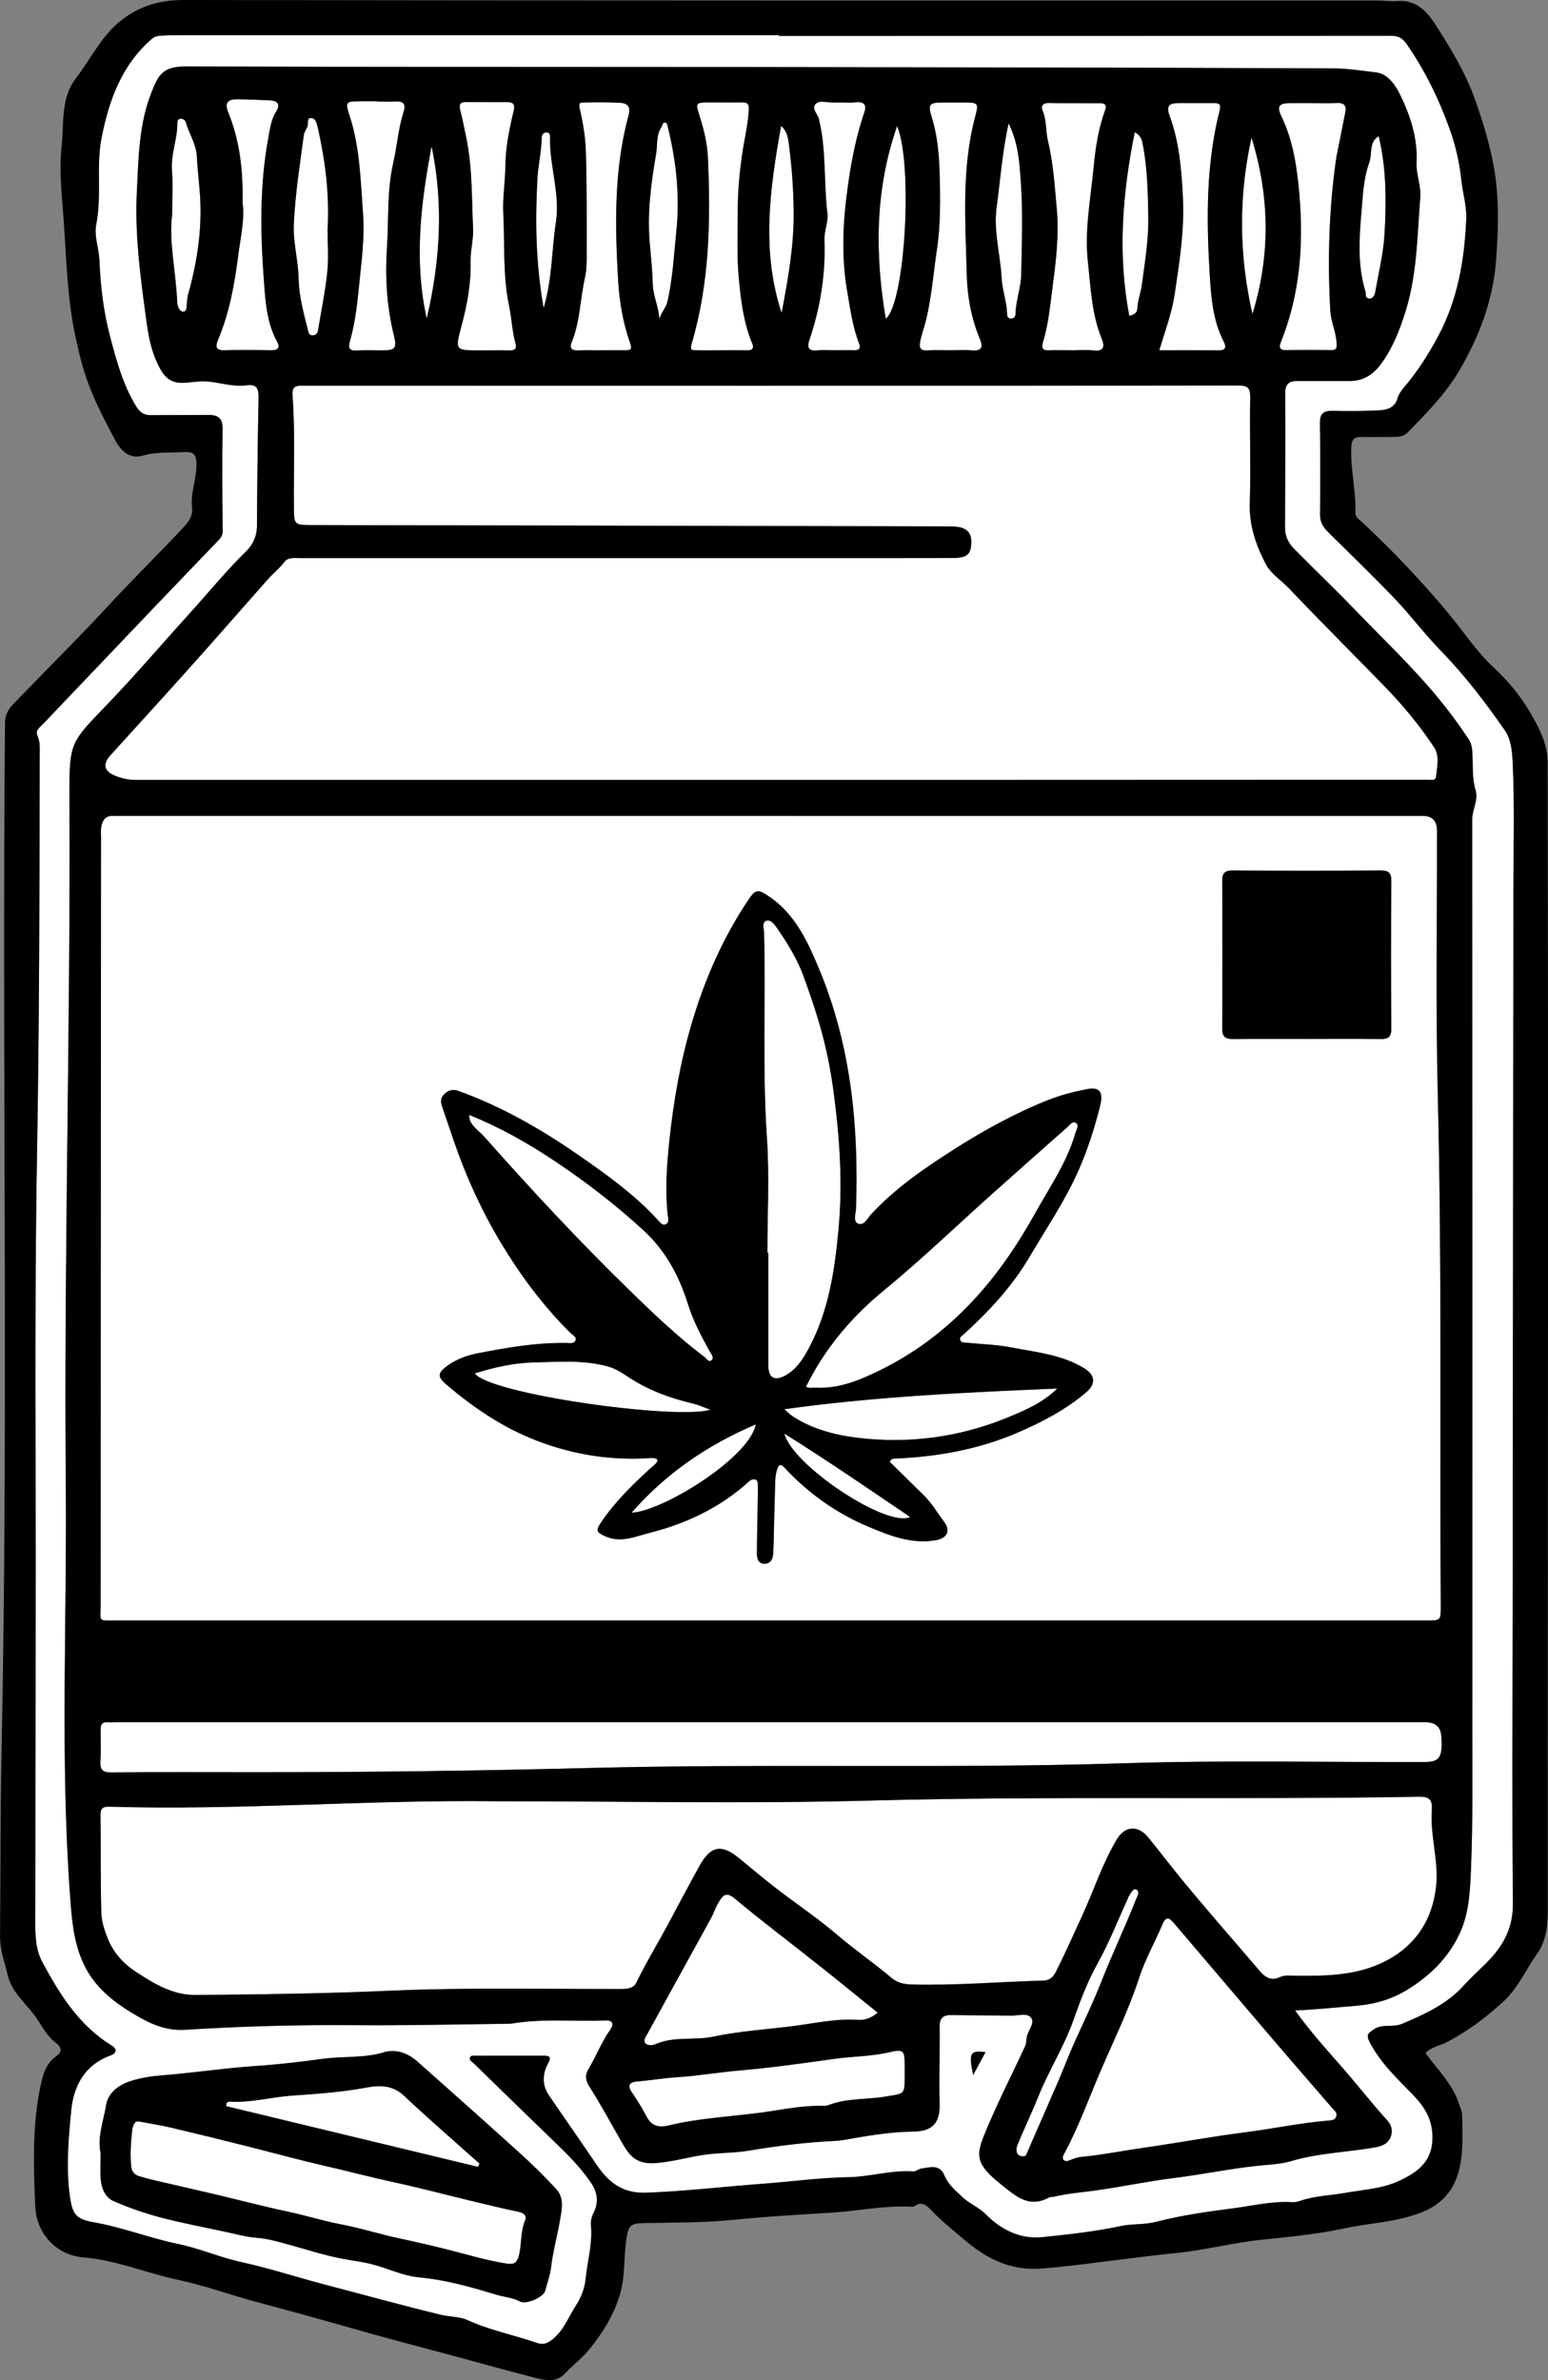
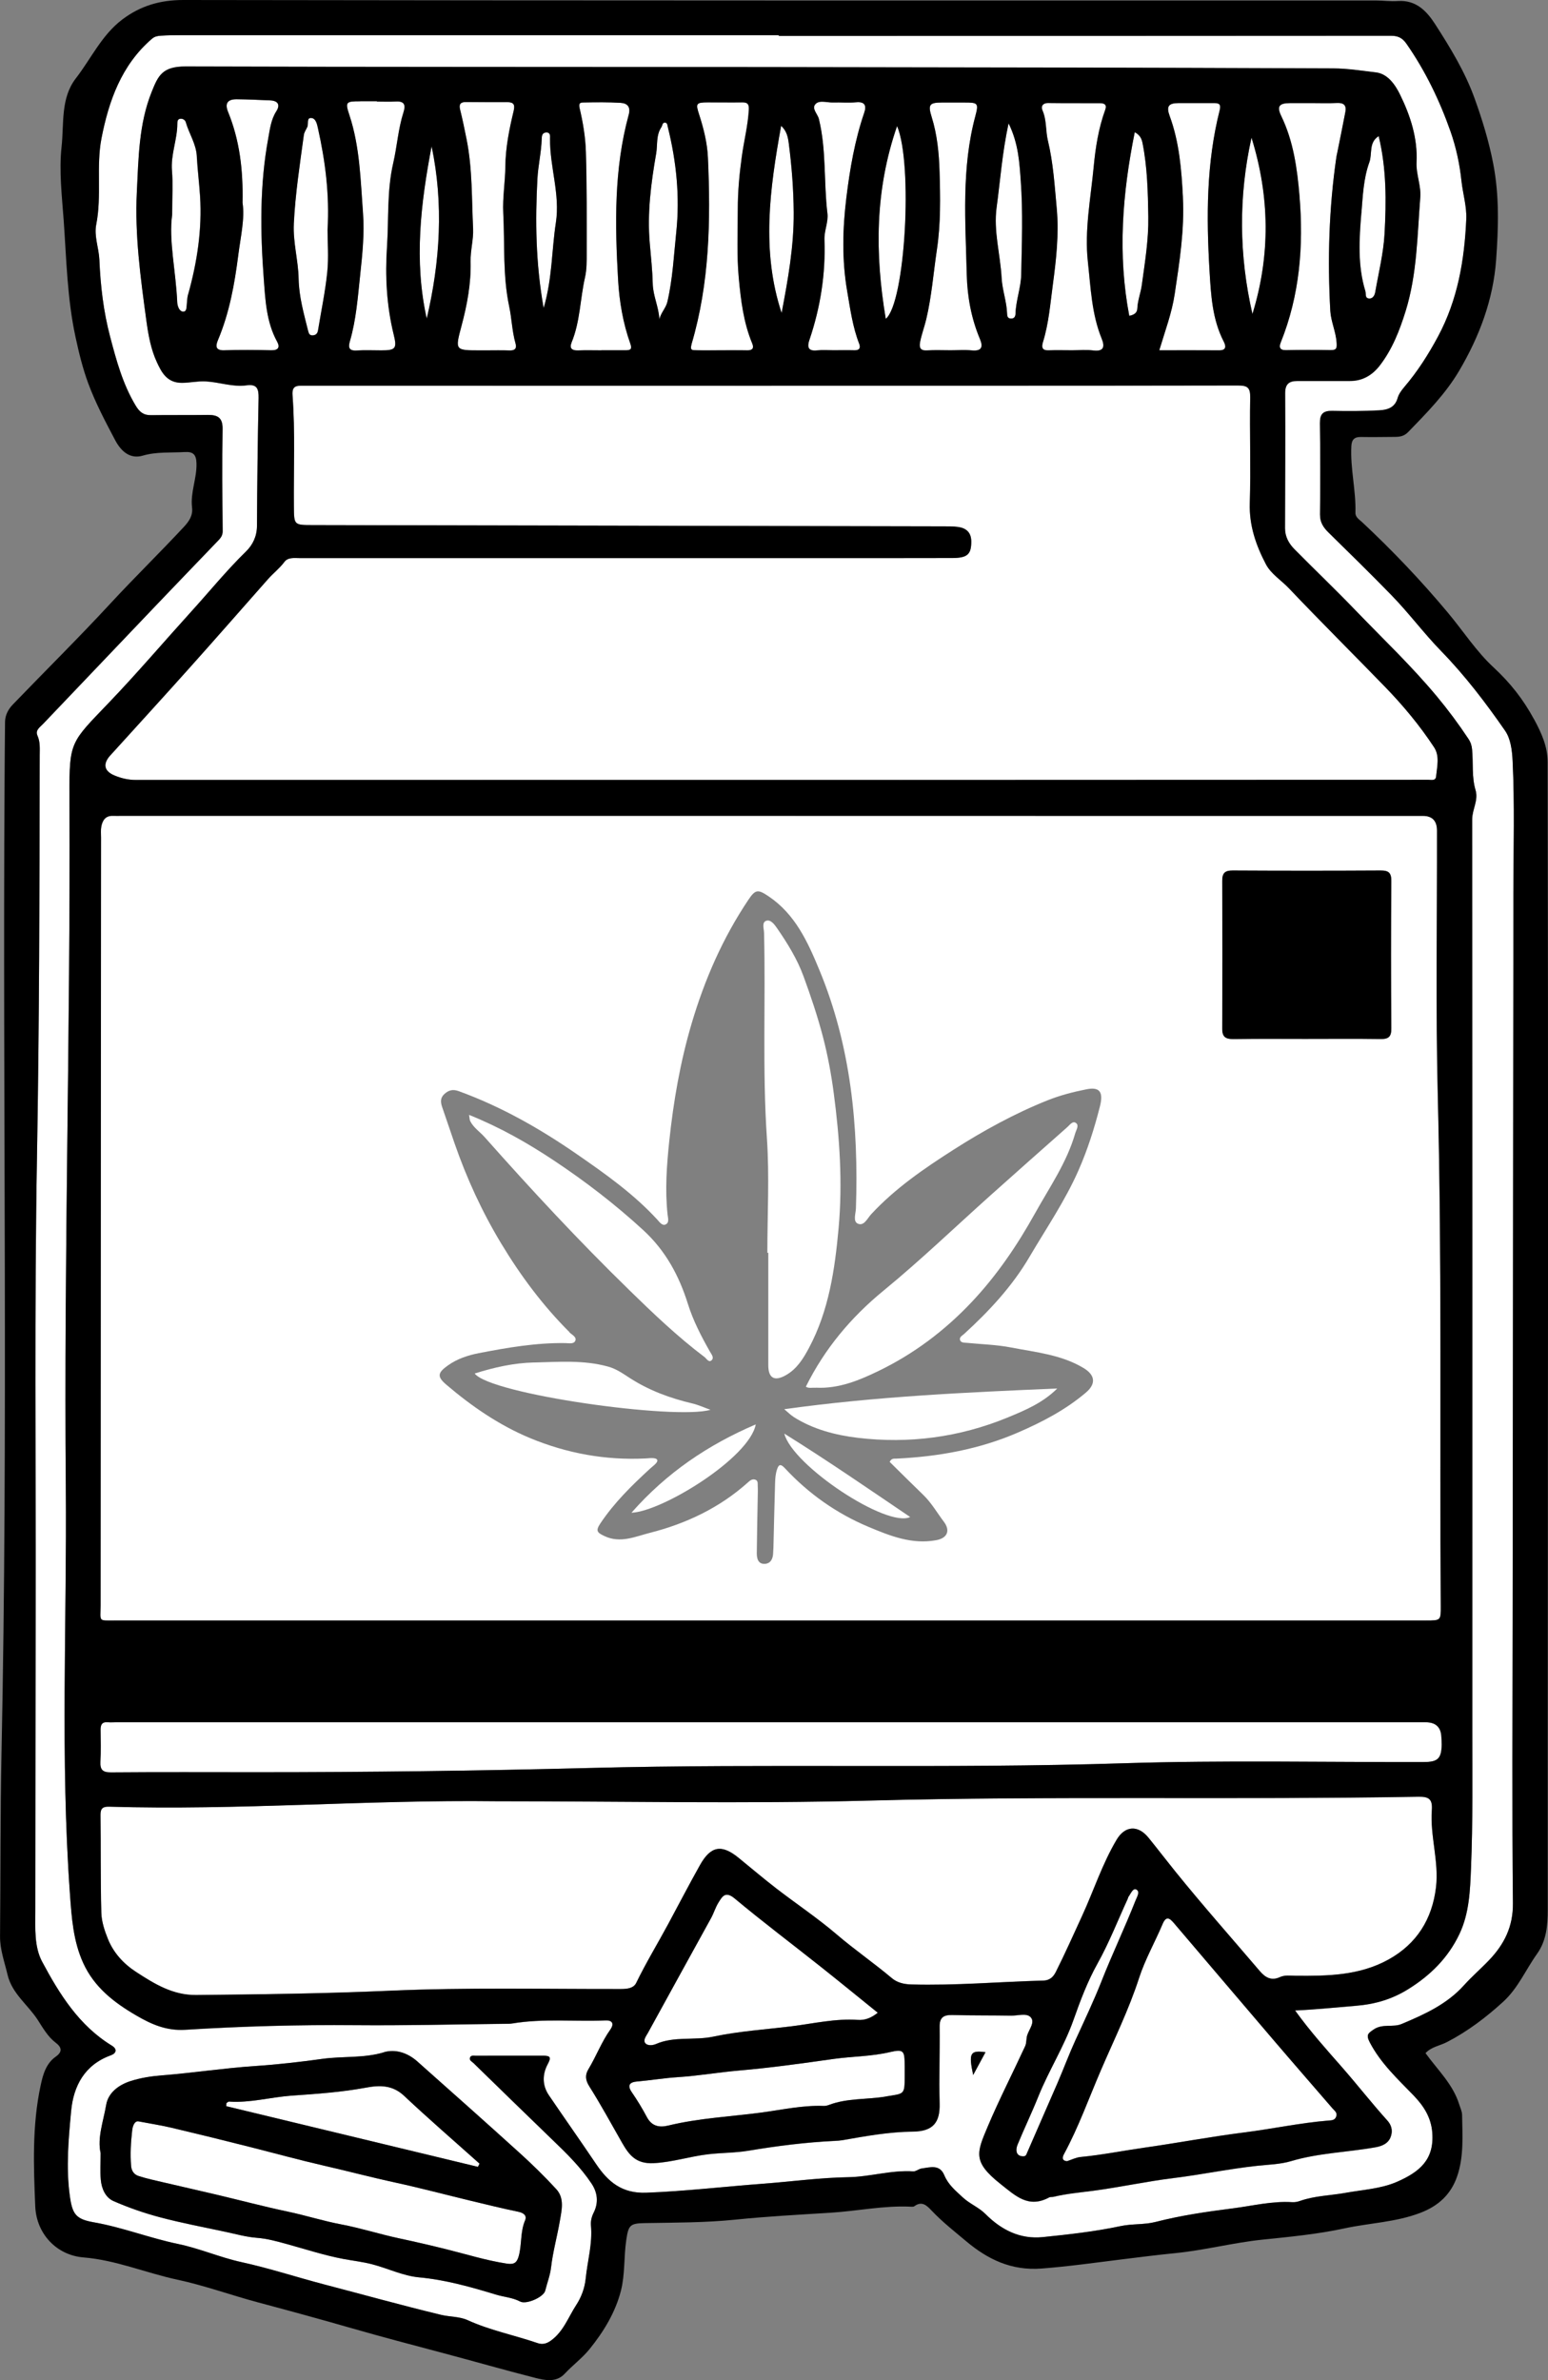
<svg xmlns="http://www.w3.org/2000/svg" id="Layer_1" viewBox="0 0 384.32 590.82">
  <rect x="0" y="0" width="384.32" height="590.82" fill="#808080" stroke="none" />
  <defs>
    <style>.cls-1,.cls-2{stroke-width:0px;}.cls-2{fill:#fff;}</style>
  </defs>
  <path class="cls-2" d="m162.05,70.46c.08,3.01,1.5,5.74,1.64,8.8.4-1.67,1.63-2.8,1.99-4.34,1.34-5.7,1.61-11.55,2.21-17.32.92-8.73.04-17.5-2.1-26.08-.11-.44-.08-1.01-.64-1.08-.77-.09-.66.68-.94,1.1-1.39,2.04-.94,4.43-1.32,6.65-1.27,7.32-2.22,14.69-1.58,22.11.29,3.38.66,6.77.75,10.16Z" />
  <path class="cls-2" d="m202.81,86.98c1.36-.15,2.76-.03,4.14-.03h0c1.75,0,3.5-.05,5.24,0,1.21.03,1.51-.65,1.15-1.56-1.65-4.2-2.23-8.62-2.99-13.03-1.35-7.78-1.16-15.6-.21-23.33.87-7.11,2.09-14.21,4.43-21.05.58-1.7.23-2.79-1.99-2.59-1.92.17-3.86-.01-5.79.05-1.45.05-3.27-.64-4.27.34-1.14,1.12.48,2.48.79,3.75,1.88,7.71,1.17,15.65,2.12,23.45.26,2.15-.82,4.29-.74,6.53.3,8.49-.99,16.76-3.71,24.81-.54,1.6-.53,2.91,1.84,2.66Z" />
  <path class="cls-2" d="m172.83,86.93c2.02.05,4.05.02,6.07.01,2.21,0,4.42-.03,6.62.01,1.31.03,1.69-.58,1.22-1.69-2.17-5.2-2.83-10.75-3.34-16.24-.52-5.66-.25-11.39-.25-17.09,0-4.4.4-8.76,1.01-13.15.53-3.87,1.52-7.68,1.73-11.6.07-1.36-.33-1.8-1.64-1.78-2.85.05-5.7,0-8.56,0-2.89.01-3.02.28-2.16,2.95,1.13,3.49,2.03,7.07,2.2,10.73.71,15.61.42,31.17-4.06,46.31-.48,1.64.23,1.51,1.15,1.53Z" />
  <path class="cls-2" d="m197.05,52.68c-.05-5.71-.48-11.35-1.21-16.99-.21-1.65-.49-3.14-1.91-4.46-2.82,15.64-4.96,31.07.12,46.46,1.59-8.32,3.07-16.56,3-25.02Z" />
  <path class="cls-2" d="m107.14,36.29c-2.7,14.2-4.42,28.43-1.21,42.79,3.34-14.18,4.22-28.43,1.21-42.79Z" />
  <path class="cls-2" d="m222.71,31.28c-5.51,15.9-5.53,31.65-2.81,47.86,4.86-3.97,6.78-38.52,2.81-47.86Z" />
  <path class="cls-2" d="m76.46,82.07c.17.69.36,1.24,1.21,1.17.75-.06,1.14-.5,1.26-1.22.79-4.83,1.81-9.63,2.3-14.48.37-3.64.07-7.34.07-10.47.51-8.9-.57-17.1-2.38-25.23-.24-1.07-.54-2.51-1.7-2.56-1.18-.05-.6,1.47-.95,2.23-.3.66-.76,1.3-.86,1.99-.99,7.33-2.12,14.64-2.49,22.05-.23,4.65,1.11,9.09,1.19,13.69.08,4.38,1.29,8.6,2.34,12.84Z" />
  <path class="cls-2" d="m114.57,80.85c-1.63,6.13-1.68,6.11,4.69,6.11.46,0,.92,0,1.38,0,1.93,0,3.86-.05,5.79.02,1.35.05,1.92-.45,1.54-1.77-.86-3.01-.93-6.17-1.57-9.18-1.63-7.69-1.06-15.49-1.47-23.21-.19-3.71.47-7.65.52-11.49.05-4.69.96-9.24,2.05-13.76.39-1.62.03-2.23-1.59-2.23-3.4.01-6.81,0-10.21-.03-1.35-.01-1.83.53-1.49,1.86.62,2.48,1.13,4.98,1.63,7.49,1.45,7.31,1.23,14.73,1.6,22.09.13,2.6-.69,5.41-.62,8.16.13,5.44-.86,10.72-2.25,15.93Z" />
  <path class="cls-2" d="m138,55.25c1.09-6.99-1.53-13.81-1.45-20.79,0-.66.16-1.63-.99-1.57-.99.06-1.06.88-1.08,1.63-.1,3.31-.89,6.57-1.06,9.83-.54,10.45-.45,20.91,1.55,32.14,2.18-7.45,1.98-14.43,3.04-21.23Z" />
  <path class="cls-2" d="m143.5,86.98c1.93-.08,3.86-.02,5.8-.02,0,0,0-.01,0-.02,2.02,0,4.05,0,6.07,0,1.18,0,1.59-.29,1.1-1.66-1.82-5.1-2.72-10.52-3.03-15.8-.79-13.72-1.05-27.51,2.63-40.98.54-1.98-.32-2.88-2.01-2.98-3.03-.18-6.07-.15-9.1-.09-.68.01-1.43-.06-1.07,1.44.83,3.52,1.44,7.17,1.55,10.79.26,8.36.19,16.74.2,25.11,0,2.02.04,4.1-.41,6.04-1.23,5.39-1.19,11.04-3.36,16.24-.59,1.41.15,1.98,1.62,1.92Z" />
  <path class="cls-2" d="m90.1,52.88c.38,5.1-.15,10.21-.7,15.34-.59,5.55-.98,11.08-2.55,16.45-.46,1.56-.24,2.45,1.71,2.32,2.02-.13,4.05-.03,6.07-.03,3.58,0,3.95-.46,3.09-3.94-1.77-7.17-2.14-14.61-1.66-21.77.46-6.89-.05-13.89,1.55-20.8.96-4.12,1.22-8.44,2.53-12.54.57-1.77.34-2.86-1.89-2.73-1.56.09-3.13.02-4.69.02v-.09c-1.38,0-2.76,0-4.14,0-3.59,0-3.79.14-2.7,3.45,2.61,7.9,2.76,16.15,3.37,24.3Z" />
  <path class="cls-2" d="m339.81,74.09c.99.13,1.47-.74,1.62-1.56.84-4.83,2.05-9.65,2.32-14.52.44-8.04.5-16.13-1.46-24.22-2.53,1.6-1.54,4.34-2.31,6.47-1.49,4.09-1.63,8.43-1.98,12.64-.54,6.44-.95,13.01,1,19.38.2.66-.15,1.68.83,1.81Z" />
  <path class="cls-2" d="m48.85,38.79c-.16-3.08-1.93-5.61-2.74-8.46-.15-.53-.69-.9-1.3-.86-.76.04-.8.73-.8,1.23,0,3.94-1.67,7.67-1.33,11.69.26,3.11.05,6.26.05,10.89-.91,6.34.93,14.03,1.26,21.81.02.45.15.91.33,1.33.23.52.69,1,1.25.94.65-.07.69-.74.75-1.29.11-1,.1-2.05.37-3.01,2.23-7.98,3.48-16.08,2.95-24.38-.21-3.3-.63-6.59-.81-9.89Z" />
  <path class="cls-2" d="m98.19,541.77c-5.97-1.3-11.88-2.86-17.83-4.22-6.06-1.39-12.1-3.04-18.14-4.58-6.52-1.65-13.06-3.25-19.61-4.81-2.49-.59-5.03-.98-8.3-1.6-.85-.08-1.35,1-1.5,2.25-.34,2.93-.5,5.86-.27,8.82.1,1.28.78,2.14,1.82,2.49,1.99.66,4.06,1.09,6.11,1.57,4.41,1.04,8.84,2.02,13.25,3.07,5.93,1.41,11.83,2.97,17.79,4.23,4.43.94,8.74,2.32,13.22,3.16,4.81.91,9.53,2.43,14.35,3.46,3.9.83,7.79,1.73,11.66,2.69,5.03,1.25,9.97,2.81,15.12,3.59,1.82.27,2.47-.31,2.91-1.85.81-2.9.36-6.01,1.58-8.88.52-1.21-.35-1.88-1.71-2.16-3.98-.82-7.94-1.8-11.89-2.75-6.19-1.49-12.34-3.13-18.56-4.48Z" />
  <path class="cls-2" d="m322.63,48.67c1.04,12.39.06,24.64-4.66,36.35-.44,1.09-.29,1.93,1.3,1.9,3.68-.08,7.36-.08,11.04-.01,1.57.03,1.63-.52,1.53-1.96-.2-2.69-1.41-5.17-1.56-7.79-.72-12.77-.33-25.5,1.51-38.18.05-.36.15-.72.22-1.08.67-3.37,1.36-6.73,2.01-10.11.32-1.67-.42-2.32-2.12-2.23-2.02.11-4.05.03-6.07.03-1.84,0-3.68,0-5.52,0-2.76.01-3.35.82-2.19,3.22,3.03,6.28,3.96,13.1,4.53,19.86Z" />
  <path class="cls-2" d="m90.94,518.19c-6.13,1.14-12.34,1.56-18.52,2-5.2.36-10.29,1.84-15.55,1.48-.22-.01-.45.25-.68.39,0,.25-.02.5-.03.75,20.83,5.02,41.66,10.04,62.49,15.06.13-.27.26-.53.39-.8-6.26-5.6-12.61-11.09-18.73-16.84-2.86-2.69-6.05-2.66-9.37-2.04Z" />
  <path class="cls-2" d="m250.02,77.88c.02.54.12,1.13.86,1.2.84.08,1.21-.46,1.23-1.16.09-3.32,1.35-6.5,1.42-9.79.15-7.72.45-15.48-.11-23.16-.33-4.55-.56-9.33-3.03-14.36-1.59,7.35-2.05,14.15-2.97,20.88-.8,5.89.92,11.66,1.24,17.49.17,3.05,1.27,5.89,1.36,8.91Z" />
  <path class="cls-2" d="m260.14,34.93c1.34,5.54,1.67,11.2,2.19,16.81.58,6.3-.12,12.62-.97,18.95-.65,4.78-1.01,9.57-2.44,14.2-.39,1.26-.28,2.14,1.41,2.08,1.93-.08,3.87-.02,5.8-.01,1.75,0,3.52-.17,5.24.04,2.69.33,2.94-.96,2.13-2.92-2.5-6.11-2.73-12.64-3.43-19.04-.87-7.91.7-15.79,1.44-23.64.45-4.73,1.2-9.57,2.86-14.13.5-1.37-.29-1.65-1.35-1.65-4.24-.02-8.47.02-12.71-.04-1.42-.02-2,.78-1.53,1.86,1.06,2.43.75,5.06,1.34,7.51Z" />
  <path class="cls-2" d="m310.71,34.16c-3.24,14.58-3.12,29.16.23,43.78,4.5-14.59,4.31-29.19-.23-43.78Z" />
  <path class="cls-2" d="m230.18,86.98c1.93-.12,3.87-.03,5.8-.03,1.75,0,3.51-.14,5.25.03,2.51.24,2.89-.84,2.04-2.86-2.14-5.1-3.13-10.56-3.26-15.93-.32-13.15-1.36-26.39,2.13-39.37.88-3.29.6-3.37-2.79-3.37-1.84,0-3.68,0-5.53,0-3.09,0-3.49.52-2.53,3.57,1.37,4.39,1.82,8.97,1.96,13.47.2,6.48.31,12.96-.66,19.5-.86,5.76-1.29,11.58-2.65,17.29-.44,1.87-1.12,3.66-1.5,5.53-.29,1.44-.02,2.28,1.74,2.17Z" />
  <path class="cls-2" d="m282.36,76.58c.08-2.02.86-3.92,1.12-5.86.76-5.61,1.7-11.21,1.61-16.92-.1-6.14-.23-12.26-1.44-18.32-.23-1.14-.68-1.99-1.92-2.67-3.07,15.23-4.28,30.3-1.36,45.58,1.24-.22,1.96-.77,2-1.81Z" />
  <path class="cls-2" d="m287.81,86.94c5.16,0,10.03-.02,14.89.01,1.99.01,1.57-1.3,1.1-2.21-2.84-5.51-3.16-11.63-3.51-17.51-.79-13.34-.81-26.72,2.51-39.84.36-1.43-.04-1.83-1.37-1.82-2.94.02-5.89-.01-8.83,0-2.5.02-3.09.8-2.21,3.2,2.4,6.51,2.94,13.36,3.29,20.16.42,8.06-.83,16.04-2.03,24.02-.71,4.71-2.35,9.04-3.83,13.98Z" />
  <path class="cls-2" d="m156.77,375.5c7.65-.29,29.32-13.63,30.86-21.93-11.83,5.07-22.1,11.97-30.86,21.93Z" />
  <path class="cls-2" d="m273.48,491.72c2.64-6.7,5.74-13.2,8.39-19.89.41-1.04,1.23-2.26.23-2.82-.82-.46-1.39,1.06-1.95,1.81-.1.14-.12.35-.19.51-2.46,5.37-4.62,10.9-7.49,16.04-2.5,4.48-4.29,9.25-5.96,13.98-2.36,6.66-6.14,12.57-8.75,19.06-1.61,4.01-3.49,7.92-5.14,11.92-.53,1.29-.4,2.57.88,2.86,1.06.18,1.21-.16,1.41-.64,2.53-5.86,5.12-11.69,7.65-17.55,1.52-3.53,2.86-7.15,4.46-10.64,2.22-4.86,4.53-9.71,6.48-14.65Z" />
  <path class="cls-2" d="m68.79,84.81c-2.69-4.88-2.93-10.4-3.32-15.61-.86-11.61-1.02-23.31,1.11-34.85.41-2.23.67-4.66,2.01-6.74,1.03-1.6.4-2.62-1.53-2.7-2.76-.11-5.52-.25-8.28-.28-2.28-.02-3.05.99-2.17,3.15,2.85,7,3.75,14.29,3.59,22.55.6,3.86-.47,8.38-1.05,12.92-.92,7.22-2.2,14.37-5.05,21.15-.64,1.51-.63,2.62,1.61,2.55,3.86-.12,7.73-.1,11.6,0,1.79.04,2.23-.77,1.48-2.13Z" />
  <path class="cls-2" d="m224.59,512.81c-.02-3.69-.15-4.25-3.64-3.43-4.66,1.1-9.39,1.05-14.06,1.71-7.79,1.1-15.61,2.2-23.45,2.87-5.09.44-10.13,1.32-15.25,1.65-3.3.21-6.68.78-10.04,1.07-1.76.15-2.55.87-1.29,2.7,1.36,1.96,2.6,4.02,3.72,6.13,1.22,2.29,3.09,2.65,5.31,2.11,7.57-1.84,15.37-2.21,23.05-3.22,5.13-.68,10.28-1.85,15.53-1.65.45.02.92-.1,1.35-.26,4.53-1.71,9.38-1.3,14.06-2.07,4.64-.77,4.72-.31,4.72-5.11,0-.18,0-.37,0-.55,0-.64,0-1.29,0-1.93Z" />
  <path class="cls-2" d="m28.58,402.24c54.06.01,108.12,0,162.18,0,54.43,0,108.86,0,163.29,0,3.63,0,3.65-.01,3.63-3.56-.28-42.16.31-84.33-.73-126.49-.55-22-.16-44.02-.2-66.03q0-3.65-3.53-3.65c-107.66,0-215.32,0-322.99-.01-.74,0-1.47.03-2.21,0-1.83-.07-2.58,1.11-2.88,2.63-.17.89-.07,1.84-.07,2.76-.04,63.55-.09,127.09-.11,190.64,0,4.08-.68,3.7,3.62,3.7Zm274.87-183.63c0-1.89.67-2.54,2.6-2.53,12.25.07,24.49.07,36.74,0,2.04-.01,2.66.62,2.64,2.69-.1,12.15-.1,24.31,0,36.46.02,2.1-.65,2.71-2.66,2.68-6.17-.09-12.34-.03-18.51-.03-5.98,0-11.97-.06-17.95.04-1.93.03-2.87-.43-2.86-2.57.06-12.25.05-24.49,0-36.74Zm-162.06,112.07c-6.62-6.6-12.15-14.03-16.97-22.03-4.76-7.89-8.57-16.19-11.58-24.88-1.03-2.99-2.06-5.98-3.07-8.98-.4-1.18-.51-2.29.6-3.27,1.08-.95,2.09-1.18,3.51-.67,10.54,3.82,20.2,9.33,29.36,15.66,7.06,4.88,14.1,9.86,19.97,16.26.48.52,1.16,1.53,1.98,1.2,1.05-.43.64-1.62.55-2.47-.66-6.09-.22-12.2.41-18.2,1.04-9.87,2.72-19.64,5.56-29.24,3.25-10.98,7.75-21.26,14.11-30.74,1.74-2.59,2.38-2.59,5-.83,6.6,4.44,9.71,11.3,12.58,18.23,7.88,18.98,9.78,38.91,9.1,59.22-.04,1.3-.8,3.26.49,3.81,1.53.66,2.36-1.33,3.29-2.34,5.98-6.45,13.15-11.36,20.5-16.05,7.41-4.73,15.12-8.96,23.29-12.23,3.1-1.24,6.4-2.09,9.68-2.74,3.43-.68,4.2.84,3.31,4.32-1.37,5.4-3.05,10.68-5.29,15.77-3.33,7.58-8.01,14.41-12.18,21.51-4.29,7.31-10.01,13.45-16.24,19.14-.43.39-1.24.78-1,1.51.23.7,1.04.63,1.68.69,3.66.36,7.37.45,10.97,1.15,6.14,1.19,12.49,1.77,18.03,5.11,2.87,1.73,3.12,3.9.59,6.06-5.01,4.27-10.79,7.29-16.8,9.9-9.68,4.21-19.87,6.03-30.35,6.52-.51.02-1.14-.13-1.59.81,2.73,2.68,5.5,5.46,8.32,8.18,2.05,1.97,3.43,4.43,5.12,6.66,1.7,2.25.84,4.09-1.87,4.59-6.05,1.12-11.48-1.06-16.84-3.31-7.95-3.34-14.88-8.24-20.74-14.55-1.27-1.37-1.63-.67-1.97.34-.34,1.02-.44,2.16-.47,3.25-.17,5.34-.27,10.68-.41,16.02-.01.46-.06.92-.07,1.38-.02,1.44-.6,2.68-2.08,2.75-1.7.07-2-1.41-1.98-2.75.04-4.6.15-9.21.23-13.81.02-.92.05-1.84,0-2.76-.03-.6.14-1.4-.7-1.61-.64-.16-1.11.15-1.65.64-7.04,6.34-15.41,10.31-24.46,12.6-3.54.89-7.29,2.67-11.25.79-1.73-.83-2.28-1.24-1.03-3.11,3.44-5.16,7.8-9.43,12.31-13.58.47-.43.98-.8,1.42-1.26.78-.81.49-1.3-.54-1.39-.64-.05-1.29.03-1.93.07-9.95.5-19.56-1.26-28.69-5.05-7.64-3.18-14.46-7.86-20.76-13.23-2.39-2.03-2.22-2.98.41-4.84,2.29-1.62,4.97-2.5,7.59-3.01,7.1-1.37,14.24-2.61,21.52-2.5.89.01,2.15.32,2.49-.64.33-.91-.88-1.43-1.49-2.04Z" />
  <path class="cls-2" d="m291.34,477.25c-1-1.18-1.87-1.7-2.71.29-1.91,4.5-4.36,8.81-5.86,13.44-2.56,7.9-6.23,15.33-9.48,22.9-2.98,6.94-5.54,14.1-9.15,20.79-.37.69-.68,1.66.75,1.78,1.11-.35,2.22-.93,3.38-1.04,5.34-.52,10.6-1.57,15.91-2.33,8.23-1.17,16.41-2.72,24.65-3.76,6.98-.88,13.87-2.37,20.88-2.95.79-.07,1.7,0,2.03-1.06.29-.91-.4-1.34-.86-1.88-4.8-5.56-9.63-11.1-14.41-16.69-8.39-9.82-16.75-19.67-25.13-29.5Z" />
  <path class="cls-2" d="m373.66,181.36c-4.81-6.94-9.95-13.68-15.86-19.75-4.34-4.46-8.04-9.48-12.38-13.92-5.13-5.26-10.37-10.4-15.61-15.54-1.28-1.26-2.11-2.53-2.09-4.45.08-7.55.08-15.11-.02-22.66-.03-2.28.79-3.11,3.06-3.06,3.86.09,7.74.07,11.6-.13,1.98-.1,3.93-.59,4.62-3.03.28-1.01.99-1.96,1.68-2.78,3.27-3.84,5.94-8.02,8.34-12.49,4.92-9.16,6.58-19.02,7.03-29.16.14-3.15-.86-6.35-1.2-9.54-.44-4.19-1.35-8.36-2.71-12.23-2.7-7.67-6.24-15.03-10.94-21.77-1.01-1.45-2.07-1.98-3.83-1.98-50.67.04-101.33.04-152,.04v-.19c-49.47,0-98.94,0-148.41,0-1.66,0-3.32.02-4.97.13-.78.05-1.52.14-2.24.76-7.6,6.52-10.74,15.49-12.54,24.74-1.35,6.95.11,14.27-1.3,21.38-.57,2.89.65,5.82.78,8.72.28,6.48,1,12.79,2.67,19.12,1.57,5.96,3.14,11.77,6.34,17.1.97,1.61,1.97,2.41,3.82,2.38,4.7-.07,9.4,0,14.09-.06,2.4-.03,3.71.63,3.67,3.45-.13,8.47-.06,16.94.02,25.42.01,1.21-.66,1.83-1.34,2.55-4.93,5.15-9.88,10.28-14.81,15.44-9.49,9.94-18.95,19.91-28.44,29.84-.81.84-1.99,1.56-1.39,2.9.72,1.61.56,3.25.56,4.89-.05,33.25-.1,66.51-.68,99.76-.65,37.4-.26,74.8-.33,112.2-.05,24.96-.06,49.93-.08,74.89,0,4.29-.3,8.89,1.7,12.62,4.31,8.04,9.15,15.84,17.28,20.81,1.43.87,1.13,1.92-.23,2.41-6.51,2.35-9.28,7.6-9.86,13.85-.65,6.94-1.29,13.94-.34,20.95.63,4.64,1.47,5.87,5.99,6.66,7.12,1.24,13.85,3.91,20.93,5.38,5.32,1.1,10.4,3.34,15.7,4.5,6.93,1.51,13.65,3.73,20.49,5.52,9.68,2.53,19.31,5.21,29.04,7.56,2.22.54,4.6.4,6.62,1.32,5.59,2.55,11.61,3.72,17.37,5.7,1.12.39,2.15.22,3.3-.61,3.15-2.26,4.33-5.84,6.31-8.86,1.26-1.92,2.11-4.23,2.34-6.55.43-4.37,1.72-8.66,1.31-13.13-.1-1.07.14-2.18.66-3.21,1.27-2.51.99-4.98-.53-7.26-2.68-4.03-6.12-7.4-9.59-10.74-6.6-6.36-13.16-12.76-19.72-19.16-.38-.37-1.05-.64-.87-1.29.19-.69.89-.52,1.4-.52,5.62-.01,11.24,0,16.86-.01,1.85,0,1.88.53,1.04,2.12-1.34,2.5-1.37,5.23.3,7.7,3.87,5.7,7.85,11.32,11.69,17.03,3.01,4.47,6.44,7.39,12.51,7.16,9.71-.37,19.32-1.51,28.97-2.23,7.04-.52,14.07-1.5,21.15-1.62,5.42-.09,10.7-1.81,16.17-1.45.66.04,1.34-.61,2.04-.71,2.11-.28,4.49-1.11,5.64,1.67.98,2.37,2.83,3.89,4.64,5.55,1.72,1.59,3.95,2.44,5.57,4.07,3.95,3.97,8.6,6.32,14.26,5.74,6.46-.67,12.95-1.38,19.29-2.73,2.93-.62,5.88-.31,8.68-1.03,6.33-1.63,12.8-2.56,19.23-3.38,4.87-.62,9.74-1.86,14.73-1.53.62.04,1.3-.09,1.89-.3,3.66-1.3,7.57-1.34,11.34-2.02,4.29-.77,8.78-1,12.73-2.72,5.66-2.47,9.3-5.53,8.79-12.23-.29-3.77-2.13-6.61-4.6-9.18-3.96-4.11-8.16-7.97-10.89-13.17-1.02-1.95-.47-2.29.93-3.24,2.19-1.51,4.79-.46,6.93-1.36,5.67-2.38,11.28-4.91,15.53-9.65,1.95-2.18,4.19-4.09,6.21-6.21,3.75-3.94,5.96-8.31,5.91-14.11-.23-23.4-.1-46.8-.07-70.2.06-60.34.14-120.68.19-181.02,0-10.77.32-21.55-.2-32.32-.13-2.69-.48-5.53-1.88-7.54Zm-244.97,352.77c3.27,2.96,6.46,6.04,9.43,9.3,2.06,2.26,1.34,5.18.88,7.87-.67,3.85-1.73,7.65-2.18,11.52-.24,2.04-.98,3.87-1.45,5.8-.38,1.57-4.68,3.5-6.23,2.69-1.89-1-3.99-1.11-5.94-1.7-6.25-1.89-12.54-3.69-19.16-4.3-3.94-.36-7.72-2.22-11.62-3.24-2.36-.62-4.82-.88-7.22-1.34-4.76-.9-9.3-2.4-13.93-3.67-2.39-.66-4.88-1.37-7.46-1.56-2.62-.2-5.2-.93-7.79-1.48-5.4-1.16-10.84-2.18-16.18-3.59-3.98-1.05-7.91-2.41-11.67-4.06-1.99-.87-2.95-3.09-3.14-5.31-.17-2.01-.04-4.05-.04-6.58-.87-3.8.68-7.88,1.38-11.99.51-3.02,3.11-4.95,6.03-5.89,2.5-.81,5.08-1.21,7.75-1.42,7.66-.6,15.27-1.78,22.93-2.3,5.68-.39,11.38-1.02,16.96-1.8,5.06-.71,10.22-.13,15.22-1.61,2.94-.87,5.96.14,8.35,2.27,8.38,7.45,16.78,14.89,25.08,22.42Zm115.98-24.72c-1.02,1.88-1.98,3.66-3.06,5.66-1.16-5.44-.77-6.19,3.06-5.66Zm120.86-80.21c0,11.51.15,23.03-.32,34.53-.23,5.5-.4,11.17-2.88,16.38-2.81,5.91-7.2,10.25-12.71,13.68-4.03,2.51-8.26,3.74-13.02,4.13-4.88.39-9.78.92-15.07,1.16,3.81,5.3,7.8,9.7,11.72,14.17,3.78,4.32,7.32,8.86,11.16,13.12,1.3,1.44,1.35,2.92.78,4.28-.58,1.38-1.92,2.07-3.66,2.38-6.98,1.25-14.12,1.4-20.98,3.44-2.7.8-5.62.86-8.38,1.16-7.01.76-13.9,2.2-20.88,3.06-6.68.82-13.27,2.27-19.94,3.15-3.27.43-6.56.72-9.78,1.49-.36.09-.79-.01-1.09.15-5.14,2.78-8.32-.35-12.09-3.34-6.97-5.52-5.91-7.76-3.18-14.21,2.86-6.77,6.23-13.32,9.31-20,.37-.8.24-1.81.5-2.67.47-1.52,2.03-3.26.85-4.52-1.02-1.08-3.16-.36-4.8-.38-4.88-.08-9.76-.03-14.64-.15-2.14-.05-3.18.57-3.15,2.92.07,6.35-.16,12.7,0,19.05.12,4.66-1.57,6.92-6.67,6.97-5.84.05-11.61,1.1-17.36,2.11-.63.11-1.28.16-1.92.19-7.23.34-14.4,1.25-21.53,2.44-3.32.55-6.71.49-10.07.89-4.51.54-8.83,1.97-13.44,2.2-4.38.22-6.1-2.01-7.84-5.05-2.68-4.69-5.26-9.45-8.14-14.01-1-1.58-1.06-2.86-.22-4.26,1.94-3.22,3.26-6.78,5.46-9.87.85-1.19.71-2.32-1.21-2.24-7.71.32-15.45-.53-23.13.75-.63.1-1.29.08-1.93.09-12.34.13-24.68.45-37.02.34-14.1-.13-28.18.27-42.24,1.14-4.69.29-8.36-1.32-12.17-3.54-5.55-3.23-10.42-7-13.18-13.01-2.48-5.43-2.88-11.24-3.3-17.07-2.43-33.75-.74-67.54-1.03-101.31-.49-56.55,1.16-113.1.91-169.66,0-.64,0-1.29,0-1.93-.06-13.33.3-12.99,9.82-22.93,7.02-7.33,13.62-15.09,20.45-22.62,4.51-4.97,8.74-10.17,13.55-14.87,1.66-1.61,2.71-3.76,2.73-6.34.05-10.59.17-21.18.4-31.77.05-2.29-.4-3.5-2.99-3.14-3.42.47-6.71-.79-10.1-.98-2-.11-3.92.35-5.91.36-3.81.02-5.12-2.72-6.22-5.06-1.52-3.24-2.17-6.91-2.66-10.53-1.43-10.54-2.88-21.12-2.35-31.76.42-8.36.48-16.87,3.67-24.83,1.62-4.04,2.62-6.37,8.48-6.35,47.34.16,94.69.1,142.03.15,47.62.05,95.24.13,142.86.33,3.52.01,7.1.58,10.62,1,2.89.35,4.74,3.04,5.93,5.45,2.58,5.26,4.41,10.86,4.12,16.84-.15,2.99,1.16,5.77.93,8.72-.75,9.46-.78,19.02-3.63,28.21-1.5,4.83-3.32,9.53-6.45,13.56-1.83,2.36-4.26,3.84-7.42,3.81-4.33-.03-8.65.03-12.98,0-2.16-.01-3.09.8-3.07,3.13.07,11.14,0,22.29-.03,33.43,0,2.09.95,3.79,2.35,5.21,5.04,5.1,10.23,10.05,15.2,15.22,6.78,7.04,13.88,13.77,20.15,21.31,2.81,3.38,5.39,6.85,7.81,10.5.61.92.84,1.7.93,2.66.33,3.37-.12,6.8.87,10.13.76,2.52-.84,4.79-.84,7.29.05,75.25.05,150.51.04,225.76Z" />
  <path class="cls-2" d="m355.46,449.34c.19-2.68-.64-3.41-3.32-3.36-45.46.81-90.94-.24-136.41.96-30.83.82-61.69.16-92.54.16-32.05-.39-64.06,2.31-96.11,1.35-1.44-.04-2.17.33-2.15,2,.1,8.1-.02,16.21.2,24.31.06,2.2.8,4.47,1.64,6.53,1.41,3.46,3.89,6.17,7.02,8.2,4.54,2.95,9.08,5.76,14.86,5.71,16.11-.14,32.2-.35,48.3-1.07,19.03-.84,38.12-.38,57.18-.42,1.57,0,3.15-.18,3.81-1.53,2.42-5,5.31-9.73,7.94-14.61,2.63-4.88,5.18-9.81,7.9-14.65,2.67-4.75,5.37-5.19,9.57-1.77,3.12,2.53,6.17,5.14,9.35,7.59,4.98,3.84,10.23,7.35,15,11.42,4.44,3.79,9.24,7.09,13.69,10.85,1.3,1.09,2.95,1.52,4.81,1.57,10.96.31,21.86-.67,32.79-.96,1.76-.05,2.58-1.09,3.12-2.15,2.3-4.57,4.39-9.25,6.52-13.91,2.89-6.28,4.99-12.87,8.57-18.9,2.07-3.49,5.29-3.73,7.91-.51,2.26,2.78,4.43,5.64,6.68,8.41,6.77,8.38,13.93,16.46,20.92,24.66,1.36,1.6,2.86,2.53,5.03,1.54,1.21-.55,2.52-.35,3.81-.34,7.96.08,15.93-.02,23.16-4.03,7.01-3.89,10.83-10.01,11.78-17.89.78-6.44-1.49-12.75-1.03-19.17Z" />
  <path class="cls-2" d="m353.92,427.51c-54.16,0-108.33,0-162.49,0s-108.33,0-162.49,0c-.74,0-1.48.06-2.21,0-1.35-.13-1.8.53-1.79,1.77.02,2.67.1,5.35-.04,8.01-.1,2.02.56,2.67,2.66,2.66,12.06-.1,24.13-.04,36.19-.04,27.54,0,55.06-.34,82.6-1.05,44.17-1.14,88.37.23,132.56-1.17,24.85-.79,49.73-.25,74.6-.3,3.42,0,4.32-.86,4.39-4.31.01-.64-.05-1.29-.08-1.93q-.16-3.63-3.9-3.63Z" />
  <path class="cls-2" d="m162.81,507.38c4.57-2.01,9.52-.84,14.29-1.85,6.37-1.35,13-1.76,19.52-2.58,5.4-.67,10.8-1.95,16.32-1.57,1.83.13,3.36-.49,4.97-1.78-4.83-3.9-9.51-7.73-14.25-11.49-7.09-5.62-14.32-11.07-21.26-16.86-2.34-1.95-3.09-.51-4.05,1.01-.75,1.19-1.14,2.6-1.82,3.83-5.23,9.52-10.5,19.02-15.71,28.55-.41.76-1.23,1.76-.62,2.51.55.68,1.85.56,2.62.22Z" />
  <path class="cls-2" d="m225.96,376.56c-10.27-6.94-20.31-13.89-31.24-20.7,2.03,7.96,25.5,23.48,31.24,20.7Z" />
  <path class="cls-2" d="m202.58,344.46c5.67.3,10.84-1.87,15.65-4.21,8.67-4.21,16.34-9.97,23.03-17.07,6.27-6.65,11.3-14.09,15.71-22.01,3.6-6.47,7.89-12.6,9.97-19.84.25-.87,1.01-1.93.22-2.55-.84-.66-1.56.46-2.18,1-6.36,5.61-12.7,11.25-19.03,16.9-8.84,7.91-17.4,16.15-26.56,23.66-8.14,6.67-14.64,14.44-19.32,23.87.66.47,1.6.21,2.49.26Z" />
  <path class="cls-2" d="m196.96,351.68c4.87,3.12,10.48,4.56,15.98,5.22,12.71,1.52,25.21-.11,37.15-5.01,4.4-1.81,8.8-3.65,12.39-7.23-22.54.96-45.04,1.97-67.78,5.14.93.77,1.55,1.41,2.27,1.87Z" />
  <path class="cls-2" d="m28.42,192.49c1.69.7,3.42,1.11,5.31,1.11,63.35-.03,126.7,0,190.04,0,39.15,0,78.3-.02,117.45-.04,4.42,0,8.84.02,13.26-.01.76,0,1.93.35,2.04-.81.24-2.44.95-5.06-.5-7.26-3.55-5.4-7.68-10.36-12.18-15-7.91-8.16-15.98-16.17-23.81-24.41-1.92-2.02-4.5-3.61-5.76-6.02-2.45-4.67-4.17-9.59-4-15.13.27-8.74-.06-17.5.1-26.25.05-2.51-.71-3-3.08-2.99-38.6.08-77.2.05-115.79.05v.02c-38.69,0-77.38,0-116.07-.02-1.69,0-3.01-.11-2.82,2.37.69,9.2.26,18.41.34,27.62.04,4.59,0,4.6,4.63,4.61,52.14.11,104.28.21,156.42.32,1.29,0,2.59-.03,3.86.15,2.03.29,3.25,1.38,3.26,3.62,0,3.15-.93,4.08-4.74,4.09-12.8.04-25.61.02-38.41.02-41.18,0-82.35,0-123.53,0-1.38,0-2.96-.26-3.86.96-1.2,1.61-2.77,2.81-4.08,4.28-6.47,7.32-12.9,14.68-19.42,21.96-6.52,7.29-13.12,14.51-19.69,21.75-1.93,2.13-1.58,3.93,1.04,5.01Z" />
  <path class="cls-2" d="m156.1,320.11c6.02,5.87,12.11,11.7,18.84,16.77.47.36,1.05,1.49,1.78.72.59-.63-.05-1.36-.48-2.12-2.14-3.77-4.15-7.65-5.45-11.8-2.21-7.04-5.53-13.22-11.1-18.34-6.96-6.39-14.38-12.1-22.23-17.31-6.5-4.31-13.23-8.16-21.01-11.29.15.87.14,1.25.29,1.55.83,1.64,2.39,2.64,3.58,3.97,11.53,13,23.35,25.73,35.79,37.85Z" />
  <path class="cls-2" d="m190.4,282.54c.64,9.44.11,18.95.11,28.43h.23c0,9.3,0,18.59,0,27.89,0,3.25,1.54,4.11,4.4,2.48,2.71-1.55,4.28-4.08,5.69-6.73,4.97-9.29,6.44-19.54,7.37-29.76,1.01-11.17.27-22.4-1.21-33.53-.62-4.69-1.49-9.38-2.68-13.96-1.33-5.08-3.01-10.08-4.82-15.02-1.56-4.26-3.96-8.15-6.53-11.88-.57-.82-1.56-2.28-2.7-1.91-1.18.38-.6,1.95-.57,2.97.42,17-.44,34.01.71,51.02Z" />
  <path class="cls-2" d="m132.56,338.2c-5.01.12-9.86,1.21-14.71,2.74,3.82,5.15,49.81,11.58,58.53,9.01-1.59-.57-2.97-1.21-4.43-1.56-5.51-1.3-10.73-3.2-15.55-6.3-1.69-1.09-3.37-2.31-5.48-2.88-6.08-1.67-12.23-1.14-18.37-1Z" />
  <path class="cls-1" d="m380.83,178.51c-2.63-4.87-5.87-9-9.98-12.8-4.31-3.98-7.58-9.07-11.38-13.62-6.63-7.94-13.75-15.42-21.31-22.49-.67-.63-1.69-1.19-1.65-2.35.16-5.54-1.31-10.97-1.01-16.52.09-1.64.78-2.29,2.4-2.26,2.76.05,5.52,0,8.29-.02,1.29,0,2.38-.13,3.44-1.23,4.59-4.74,9.2-9.38,12.62-15.16,5.06-8.57,8.48-17.71,9.19-27.55.57-7.91.83-15.88-.72-23.88-1.08-5.6-2.73-10.95-4.63-16.22-2.37-6.58-6.03-12.58-9.81-18.44-2.11-3.27-4.76-6.02-9.25-5.71-1.83.13-3.68-.14-5.52-.14C242.85.12,144.19.16,45.53,0c-5.81,0-10.68,1.45-15.17,4.84-5.11,3.86-7.74,9.71-11.54,14.62-3.81,4.93-2.91,11.24-3.53,16.94-.66,6.02.08,12.18.52,18.29.69,9.71.87,19.42,2.94,28.98.84,3.89,1.77,7.74,3.15,11.47,1.81,4.9,4.25,9.5,6.69,14.12,1.55,2.93,3.81,4.74,6.86,3.84,3.46-1.01,6.93-.68,10.41-.89,2.1-.13,2.87.63,2.92,2.84.1,3.71-1.55,7.21-1.1,10.91.24,2.03-.75,3.45-2.04,4.84-5.96,6.4-12.22,12.51-18.17,18.94-7.9,8.55-16.19,16.73-24.27,25.12-1.12,1.16-1.93,2.62-1.95,4.33-.06,5.06-.09,10.12-.12,15.18-.48,80.31.9,160.62-.76,240.93-.31,15.1-.22,30.21-.36,45.32-.03,3.33,1.12,6.39,1.86,9.55,1.1,4.7,5.07,7.46,7.52,11.26,1.28,1.99,2.49,4.15,4.48,5.66,1.45,1.1,1.67,2.23-.01,3.41-2.48,1.73-3.22,4.57-3.78,7.2-2.12,9.89-1.75,19.97-1.33,29.98.29,6.81,5.28,12.12,11.97,12.67,8.09.66,15.48,3.84,23.28,5.52,6.83,1.46,13.44,3.88,20.2,5.68,7.73,2.06,15.44,4.17,23.13,6.38,7.58,2.18,15.22,4.18,22.85,6.21,7.55,2.01,15.06,4.16,22.62,6.09,2.47.63,5.3,1.25,7.42-1.03,1.96-2.11,4.29-3.81,6.12-6.06,3.55-4.38,6.47-9.2,7.83-14.58,1.02-4.03.69-8.39,1.32-12.59.54-3.61.9-4.08,4.61-4.14,7.5-.13,14.96-.09,22.49-.86,7.81-.8,15.71-1.22,23.58-1.71,6.68-.41,13.28-1.84,20.01-1.5.27.01.62.04.81-.11,1.95-1.43,3.16-.13,4.37,1.15,2.59,2.73,5.55,5.05,8.42,7.46,5.43,4.58,11.3,7.42,18.79,6.85,6.66-.51,13.23-1.44,19.83-2.26,4.45-.55,8.91-1.12,13.38-1.56,7.28-.72,14.41-2.6,21.64-3.35,6.84-.71,13.62-1.34,20.37-2.8,6.25-1.35,12.7-1.51,18.83-3.85,4.59-1.75,7.62-4.66,9.13-9.03,1.71-4.92,1.32-10.15,1.24-15.28-.02-.92-.45-1.76-.72-2.63-1.55-5-5.31-8.49-8.36-12.71,1.49-1.59,3.57-1.83,5.32-2.74,5.14-2.66,9.66-6.09,13.94-9.99,3.73-3.4,5.61-7.97,8.44-11.93,2.29-3.21,2.65-6.97,2.65-10.9-.03-56.1.06-112.2.07-168.3.01-38.87-.03-77.75-.1-116.62,0-3.86-1.55-7.26-3.39-10.66Zm-5.1,42.72c-.05,60.34-.13,120.68-.19,181.02-.02,23.4-.16,46.8.07,70.2.06,5.8-2.16,10.17-5.91,14.11-2.02,2.12-4.26,4.03-6.21,6.21-4.25,4.74-9.86,7.27-15.53,9.65-2.15.9-4.74-.15-6.93,1.36-1.39.96-1.95,1.3-.93,3.24,2.73,5.21,6.93,9.06,10.89,13.17,2.47,2.57,4.31,5.4,4.6,9.18.52,6.7-3.13,9.76-8.79,12.23-3.95,1.72-8.45,1.95-12.73,2.72-3.77.68-7.67.72-11.34,2.02-.59.21-1.27.34-1.89.3-4.99-.32-9.86.91-14.73,1.53-6.43.82-12.9,1.75-19.23,3.38-2.8.72-5.75.41-8.68,1.03-6.34,1.35-12.83,2.07-19.29,2.73-5.65.58-10.3-1.77-14.26-5.74-1.62-1.63-3.85-2.49-5.57-4.07-1.81-1.67-3.66-3.19-4.64-5.55-1.15-2.78-3.53-1.95-5.64-1.67-.7.09-1.38.75-2.04.71-5.47-.36-10.75,1.36-16.17,1.45-7.08.12-14.1,1.09-21.15,1.62-9.65.72-19.26,1.86-28.97,2.23-6.08.23-9.5-2.69-12.51-7.16-3.85-5.71-7.82-11.34-11.69-17.03-1.67-2.46-1.64-5.19-.3-7.7.85-1.59.81-2.12-1.04-2.12-5.62,0-11.24,0-16.86.01-.52,0-1.21-.17-1.4.52-.18.65.49.92.87,1.29,6.57,6.39,13.12,12.8,19.72,19.16,3.47,3.34,6.91,6.71,9.59,10.74,1.52,2.28,1.79,4.75.53,7.26-.52,1.03-.76,2.13-.66,3.21.41,4.47-.87,8.75-1.31,13.13-.23,2.32-1.08,4.63-2.34,6.55-1.98,3.02-3.16,6.59-6.31,8.86-1.15.83-2.18,1-3.3.61-5.76-1.98-11.78-3.15-17.37-5.7-2.02-.92-4.41-.79-6.62-1.32-9.73-2.35-19.36-5.03-29.04-7.56-6.84-1.79-13.56-4.01-20.49-5.52-5.31-1.16-10.39-3.4-15.7-4.5-7.07-1.46-13.81-4.13-20.93-5.38-4.52-.79-5.36-2.02-5.99-6.66-.95-7.01-.31-14.01.34-20.95.58-6.24,3.35-11.5,9.86-13.85,1.36-.49,1.66-1.54.23-2.41-8.13-4.97-12.98-12.77-17.28-20.81-2-3.73-1.71-8.33-1.7-12.62.02-24.96.04-49.93.08-74.89.07-37.4-.32-74.8.33-112.2.58-33.25.63-66.51.68-99.76,0-1.64.16-3.28-.56-4.89-.6-1.35.59-2.06,1.39-2.9,9.49-9.94,18.96-19.9,28.44-29.84,4.92-5.16,9.87-10.29,14.81-15.44.69-.72,1.35-1.34,1.34-2.55-.08-8.47-.15-16.95-.02-25.42.04-2.81-1.27-3.47-3.67-3.45-4.7.06-9.4,0-14.09.06-1.86.03-2.86-.78-3.82-2.38-3.2-5.33-4.77-11.14-6.34-17.1-1.67-6.34-2.39-12.64-2.67-19.12-.13-2.9-1.35-5.83-.78-8.72,1.41-7.1-.05-14.43,1.3-21.38,1.8-9.25,4.94-18.22,12.54-24.74.72-.62,1.46-.7,2.24-.76,1.65-.11,3.31-.13,4.97-.13,49.47,0,98.94,0,148.41,0v.19c50.67,0,101.33,0,152-.04,1.75,0,2.81.53,3.83,1.98,4.7,6.74,8.24,14.1,10.94,21.77,1.36,3.87,2.27,8.04,2.71,12.23.34,3.19,1.34,6.38,1.2,9.54-.45,10.14-2.11,20.01-7.03,29.16-2.4,4.47-5.07,8.65-8.34,12.49-.7.82-1.4,1.77-1.68,2.78-.69,2.44-2.63,2.92-4.62,3.03-3.86.2-7.74.22-11.6.13-2.27-.05-3.09.78-3.06,3.06.1,7.55.1,15.11.02,22.66-.02,1.92.81,3.2,2.09,4.45,5.24,5.15,10.49,10.29,15.61,15.54,4.34,4.45,8.04,9.46,12.38,13.92,5.91,6.07,11.05,12.81,15.86,19.75,1.4,2.02,1.75,4.85,1.88,7.54.52,10.77.21,21.55.2,32.32Z" />
  <path class="cls-1" d="m366.34,196.15c-1-3.32-.54-6.76-.87-10.13-.09-.96-.32-1.74-.93-2.66-2.42-3.65-5-7.12-7.81-10.5-6.27-7.54-13.37-14.27-20.15-21.31-4.97-5.17-10.16-10.12-15.2-15.22-1.4-1.41-2.35-3.11-2.35-5.21.02-11.14.1-22.29.03-33.43-.02-2.33.91-3.14,3.07-3.13,4.33.03,8.66-.03,12.98,0,3.16.02,5.59-1.45,7.42-3.81,3.12-4.03,4.95-8.73,6.45-13.56,2.85-9.19,2.88-18.75,3.63-28.21.23-2.95-1.07-5.73-.93-8.72.3-5.98-1.53-11.58-4.12-16.84-1.18-2.41-3.04-5.1-5.93-5.45-3.52-.42-7.1-.99-10.62-1-47.62-.2-95.24-.27-142.86-.33-47.34-.05-94.69,0-142.03-.15-5.86-.02-6.86,2.31-8.48,6.35-3.19,7.96-3.25,16.48-3.67,24.83-.53,10.64.92,21.22,2.35,31.76.49,3.62,1.13,7.29,2.66,10.53,1.1,2.35,2.42,5.09,6.22,5.06,1.98-.01,3.91-.48,5.91-.36,3.39.19,6.68,1.45,10.1.98,2.59-.36,3.03.85,2.99,3.14-.22,10.59-.34,21.18-.4,31.77-.01,2.57-1.07,4.72-2.73,6.34-4.82,4.7-9.05,9.91-13.55,14.87-6.83,7.53-13.43,15.29-20.45,22.62-9.52,9.94-9.88,9.6-9.82,22.93,0,.64,0,1.29,0,1.93.25,56.56-1.4,113.1-.91,169.66.29,33.77-1.4,67.56,1.03,101.31.42,5.83.82,11.64,3.3,17.07,2.75,6.02,7.63,9.78,13.18,13.01,3.81,2.22,7.48,3.83,12.17,3.54,14.06-.87,28.14-1.27,42.24-1.14,12.34.11,24.68-.2,37.02-.34.64,0,1.3.02,1.93-.09,7.68-1.27,15.42-.43,23.13-.75,1.92-.08,2.06,1.05,1.21,2.24-2.2,3.09-3.52,6.65-5.46,9.87-.85,1.4-.79,2.68.22,4.26,2.88,4.56,5.46,9.32,8.14,14.01,1.74,3.04,3.46,5.27,7.84,5.05,4.61-.24,8.93-1.66,13.44-2.2,3.36-.4,6.75-.34,10.07-.89,7.14-1.19,14.3-2.1,21.53-2.44.64-.03,1.29-.08,1.92-.19,5.75-1.01,11.51-2.05,17.36-2.11,5.1-.05,6.79-2.31,6.67-6.97-.16-6.34.07-12.7,0-19.05-.03-2.35,1.01-2.97,3.15-2.92,4.88.12,9.76.07,14.64.15,1.64.03,3.78-.7,4.8.38,1.18,1.25-.38,3-.85,4.52-.26.86-.14,1.88-.5,2.67-3.08,6.68-6.45,13.23-9.31,20-2.72,6.46-3.78,8.69,3.18,14.21,3.77,2.98,6.95,6.11,12.09,3.34.3-.16.73-.07,1.09-.15,3.22-.78,6.51-1.06,9.78-1.49,6.67-.88,13.27-2.33,19.94-3.15,6.98-.86,13.87-2.31,20.88-3.06,2.76-.3,5.68-.35,8.38-1.16,6.85-2.04,14-2.19,20.98-3.44,1.74-.31,3.08-1,3.66-2.38.57-1.35.52-2.84-.78-4.28-3.84-4.26-7.38-8.8-11.16-13.12-3.92-4.48-7.91-8.88-11.72-14.17,5.29-.24,10.19-.76,15.07-1.16,4.75-.38,8.99-1.62,13.02-4.13,5.51-3.43,9.9-7.77,12.71-13.68,2.47-5.21,2.65-10.88,2.88-16.38.47-11.49.32-23.02.32-34.53.02-75.25.02-150.51-.04-225.76,0-2.5,1.6-4.77.84-7.29Zm-28.35-143.25c.35-4.2.5-8.54,1.98-12.64.77-2.13-.22-4.87,2.31-6.47,1.96,8.1,1.9,16.18,1.46,24.22-.27,4.87-1.48,9.68-2.32,14.52-.14.82-.63,1.7-1.62,1.56-.98-.13-.63-1.15-.83-1.81-1.95-6.37-1.54-12.94-1-19.38ZM46.71,73.06c-.27.96-.26,2-.37,3.01-.06.55-.11,1.22-.75,1.29-.56.06-1.02-.42-1.25-.94-.18-.41-.31-.88-.33-1.33-.33-7.78-2.17-15.47-1.26-21.81,0-4.63.21-7.78-.05-10.89-.34-4.02,1.33-7.75,1.33-11.69,0-.5.04-1.19.8-1.23.61-.03,1.15.33,1.3.86.81,2.85,2.57,5.37,2.74,8.46.18,3.3.6,6.59.81,9.89.52,8.31-.73,16.4-2.95,24.38ZM320.3,25.59c1.84,0,3.68,0,5.52,0,2.02,0,4.05.08,6.07-.03,1.7-.09,2.44.56,2.12,2.23-.64,3.37-1.33,6.74-2.01,10.11-.07.36-.17.72-.22,1.08-1.84,12.67-2.22,25.41-1.51,38.18.15,2.62,1.36,5.1,1.56,7.79.11,1.45.04,1.99-1.53,1.96-3.68-.07-7.36-.07-11.04.01-1.59.03-1.74-.81-1.3-1.9,4.72-11.72,5.7-23.96,4.66-36.35-.57-6.76-1.49-13.58-4.53-19.86-1.16-2.4-.57-3.21,2.19-3.22Zm-9.59,8.58c4.54,14.59,4.73,29.19.23,43.78-3.35-14.62-3.47-29.2-.23-43.78Zm-17.03,14.78c-.35-6.8-.89-13.65-3.29-20.16-.88-2.4-.3-3.18,2.21-3.2,2.94-.02,5.89.02,8.83,0,1.34-.01,1.74.38,1.37,1.82-3.32,13.11-3.3,26.5-2.51,39.84.35,5.89.67,12,3.51,17.51.47.9.89,2.22-1.1,2.21-4.86-.04-9.73-.01-14.89-.01,1.48-4.94,3.13-9.27,3.83-13.98,1.2-7.98,2.45-15.96,2.03-24.02Zm-11.95-16.13c1.24.68,1.69,1.53,1.92,2.67,1.21,6.05,1.34,12.17,1.44,18.32.09,5.71-.85,11.31-1.61,16.92-.26,1.94-1.03,3.84-1.12,5.86-.04,1.03-.76,1.58-2,1.81-2.92-15.28-1.71-30.35,1.36-45.58Zm-21.39-7.25c4.23.06,8.47.02,12.71.04,1.05,0,1.85.28,1.35,1.65-1.66,4.56-2.42,9.4-2.86,14.13-.74,7.85-2.32,15.73-1.44,23.64.71,6.4.94,12.93,3.43,19.04.8,1.97.55,3.26-2.13,2.92-1.72-.21-3.49-.04-5.24-.04-1.93,0-3.87-.06-5.8.01-1.69.07-1.8-.82-1.41-2.08,1.43-4.63,1.8-9.42,2.44-14.2.85-6.32,1.55-12.65.97-18.95-.52-5.61-.86-11.27-2.19-16.81-.59-2.45-.28-5.08-1.34-7.51-.47-1.08.11-1.88,1.53-1.86Zm-12.91,25.92c.91-6.73,1.38-13.53,2.97-20.88,2.48,5.03,2.7,9.81,3.03,14.36.56,7.68.26,15.44.11,23.16-.07,3.29-1.33,6.46-1.42,9.79-.02.7-.38,1.24-1.23,1.16-.74-.07-.85-.65-.86-1.2-.09-3.02-1.2-5.86-1.36-8.91-.32-5.83-2.04-11.6-1.24-17.49Zm-18.98,33.32c.38-1.88,1.05-3.67,1.5-5.53,1.36-5.71,1.79-11.53,2.65-17.29.98-6.54.86-13.02.66-19.5-.14-4.5-.58-9.08-1.96-13.47-.95-3.04-.56-3.56,2.53-3.57,1.84,0,3.68,0,5.53,0,3.39,0,3.67.08,2.79,3.37-3.49,12.99-2.45,26.22-2.13,39.37.13,5.37,1.11,10.84,3.26,15.93.85,2.02.47,3.1-2.04,2.86-1.73-.17-3.5-.03-5.25-.03-1.93,0-3.87-.09-5.8.03-1.76.11-2.03-.73-1.74-2.17Zm-5.73-53.52c3.97,9.34,2.05,43.88-2.81,47.86-2.72-16.2-2.7-31.95,2.81-47.86Zm-21.75,53.03c2.72-8.05,4.02-16.32,3.71-24.81-.08-2.24,1-4.38.74-6.53-.94-7.8-.23-15.74-2.12-23.45-.31-1.27-1.93-2.63-.79-3.75,1-.98,2.82-.29,4.27-.34,1.93-.06,3.88.12,5.79-.05,2.22-.2,2.57.89,1.99,2.59-2.34,6.84-3.56,13.95-4.43,21.05-.95,7.73-1.14,15.55.21,23.33.76,4.41,1.35,8.83,2.99,13.03.35.91.06,1.59-1.15,1.56-1.75-.05-3.5-.01-5.24-.01h0c-1.38,0-2.77-.11-4.14.04-2.38.25-2.38-1.06-1.84-2.66Zm-7.04-53.09c1.42,1.32,1.7,2.8,1.91,4.46.73,5.64,1.17,11.28,1.21,16.99.07,8.46-1.42,16.7-3,25.02-5.08-15.39-2.94-30.83-.12-46.46Zm-22.23,54.18c4.48-15.15,4.76-30.7,4.06-46.31-.17-3.66-1.07-7.24-2.2-10.73-.87-2.67-.73-2.94,2.16-2.95,2.85-.01,5.7.04,8.56,0,1.31-.02,1.71.42,1.64,1.78-.21,3.92-1.2,7.74-1.73,11.6-.61,4.39-1.01,8.74-1.01,13.15,0,5.7-.28,11.44.25,17.09.51,5.49,1.17,11.04,3.34,16.24.46,1.11.08,1.72-1.22,1.69-2.21-.05-4.42-.01-6.62-.01-2.02,0-4.05.04-6.07-.01-.91-.02-1.63.11-1.15-1.53Zm-8.8-47.21c.39-2.22-.07-4.61,1.32-6.65.28-.42.18-1.18.94-1.1.56.07.53.64.64,1.08,2.14,8.58,3.02,17.35,2.1,26.08-.61,5.76-.88,11.62-2.21,17.32-.36,1.54-1.59,2.67-1.99,4.34-.14-3.06-1.56-5.79-1.64-8.8-.09-3.39-.45-6.78-.75-10.16-.64-7.42.31-14.79,1.58-22.11Zm-21.01,46.86c2.16-5.2,2.13-10.85,3.36-16.24.44-1.95.41-4.03.41-6.04,0-8.37.06-16.75-.2-25.11-.11-3.62-.72-7.26-1.55-10.79-.36-1.5.39-1.43,1.07-1.44,3.03-.05,6.08-.09,9.1.09,1.69.1,2.55,1,2.01,2.98-3.68,13.47-3.41,27.25-2.63,40.98.3,5.29,1.21,10.7,3.03,15.8.49,1.37.08,1.65-1.1,1.66-2.02,0-4.05,0-6.07,0,0,0,0,.01,0,.02-1.93,0-3.87-.06-5.8.02-1.48.06-2.21-.51-1.62-1.92Zm-8.46-40.71c.17-3.26.96-6.52,1.06-9.83.02-.75.09-1.57,1.08-1.63,1.15-.06,1,.91.99,1.57-.07,6.98,2.54,13.8,1.45,20.79-1.06,6.8-.86,13.78-3.04,21.23-2-11.22-2.09-21.69-1.55-32.14Zm-15.97,12.42c-.36-7.36-.15-14.78-1.6-22.09-.5-2.51-1.01-5.01-1.63-7.49-.34-1.33.14-1.88,1.49-1.86,3.4.04,6.81.04,10.21.03,1.62,0,1.98.61,1.59,2.23-1.09,4.52-2,9.07-2.05,13.76-.04,3.84-.71,7.78-.52,11.49.4,7.72-.16,15.52,1.47,23.21.64,3.01.71,6.17,1.57,9.18.38,1.33-.19,1.83-1.54,1.77-1.93-.07-3.86-.02-5.79-.02-.46,0-.92,0-1.38,0-6.37,0-6.32.01-4.69-6.11,1.39-5.21,2.38-10.49,2.25-15.93-.07-2.74.75-5.55.62-8.16Zm-10.3-20.47c3.01,14.35,2.12,28.6-1.21,42.79-3.21-14.36-1.49-28.59,1.21-42.79Zm-17.71-11.17c1.38,0,2.76,0,4.14,0v.09c1.56,0,3.13.07,4.69-.02,2.23-.13,2.46.96,1.89,2.73-1.31,4.09-1.58,8.42-2.53,12.54-1.6,6.91-1.09,13.91-1.55,20.8-.48,7.16-.11,14.61,1.66,21.77.86,3.48.49,3.94-3.09,3.94-2.02,0-4.06-.1-6.07.03-1.96.13-2.17-.76-1.71-2.32,1.57-5.38,1.95-10.91,2.55-16.45.55-5.13,1.08-10.25.7-15.34-.61-8.15-.76-16.4-3.37-24.3-1.1-3.31-.9-3.45,2.7-3.45Zm-16.5,30.43c.36-7.41,1.5-14.72,2.49-22.05.09-.69.56-1.33.86-1.99.35-.77-.23-2.28.95-2.23,1.16.05,1.47,1.49,1.7,2.56,1.81,8.13,2.89,16.33,2.38,25.23,0,3.13.3,6.83-.07,10.47-.5,4.86-1.51,9.66-2.3,14.48-.12.73-.51,1.16-1.26,1.22-.85.07-1.04-.47-1.21-1.17-1.05-4.23-2.26-8.46-2.34-12.84-.08-4.6-1.42-9.04-1.19-13.69Zm-17.22,31.4c-2.24.07-2.25-1.03-1.61-2.55,2.85-6.77,4.13-13.93,5.05-21.15.58-4.54,1.65-9.06,1.05-12.92.17-8.26-.74-15.55-3.59-22.55-.88-2.16-.11-3.17,2.17-3.15,2.76.03,5.52.16,8.28.28,1.93.08,2.56,1.1,1.53,2.7-1.34,2.08-1.6,4.5-2.01,6.74-2.13,11.53-1.98,23.24-1.11,34.85.39,5.21.63,10.74,3.32,15.61.75,1.36.31,2.18-1.48,2.13-3.86-.09-7.74-.12-11.6,0Zm-28.32,100.53c6.57-7.25,13.17-14.46,19.69-21.75,6.52-7.28,12.95-14.64,19.42-21.96,1.3-1.48,2.88-2.67,4.08-4.28.9-1.22,2.48-.96,3.86-.96,41.18,0,82.35,0,123.53,0,12.8,0,25.61.02,38.41-.02,3.81-.01,4.75-.94,4.74-4.09,0-2.24-1.23-3.33-3.26-3.62-1.27-.18-2.57-.14-3.86-.15-52.14-.11-104.28-.22-156.42-.32-4.62,0-4.59-.02-4.63-4.61-.08-9.21.34-18.43-.34-27.62-.19-2.49,1.13-2.37,2.82-2.37,38.69.02,77.38.02,116.07.02v-.02c38.6,0,77.2.02,115.79-.05,2.37,0,3.13.48,3.08,2.99-.16,8.75.17,17.51-.1,26.25-.17,5.54,1.55,10.46,4,15.13,1.26,2.41,3.84,3.99,5.76,6.02,7.83,8.24,15.89,16.25,23.81,24.41,4.5,4.64,8.63,9.6,12.18,15,1.45,2.2.74,4.83.5,7.26-.11,1.17-1.28.81-2.04.81-4.42.03-8.84.01-13.26.01-39.15.01-78.3.04-117.45.04-63.35,0-126.7-.02-190.04,0-1.89,0-3.62-.41-5.31-1.11-2.62-1.08-2.97-2.88-1.04-5.01Zm-2.43,211.06c.02-63.55.07-127.09.11-190.64,0-.92-.1-1.87.07-2.76.3-1.53,1.05-2.7,2.88-2.63.74.03,1.47,0,2.21,0,107.66,0,215.32,0,322.99.01q3.52,0,3.53,3.65c.04,22.01-.34,44.03.2,66.03,1.05,42.16.46,84.33.73,126.49.02,3.55,0,3.56-3.63,3.56-54.43,0-108.86,0-163.29,0-54.06,0-108.12,0-162.18,0-4.31,0-3.63.38-3.62-3.7Zm194.92,121.87c-4.68.78-9.53.36-14.06,2.07-.42.16-.9.28-1.35.26-5.25-.2-10.4.97-15.53,1.65-7.68,1.01-15.48,1.38-23.05,3.22-2.22.54-4.1.18-5.31-2.11-1.12-2.11-2.36-4.16-3.72-6.13-1.27-1.83-.47-2.55,1.29-2.7,3.36-.29,6.74-.86,10.04-1.07,5.12-.32,10.16-1.21,15.25-1.65,7.84-.67,15.67-1.77,23.45-2.87,4.66-.66,9.4-.61,14.06-1.71,3.49-.82,3.62-.26,3.64,3.43,0,.64,0,1.29,0,1.93,0,.18,0,.37,0,.55,0,4.81-.08,4.34-4.72,5.11Zm-59.06-15.76c5.21-9.53,10.48-19.03,15.71-28.55.68-1.24,1.08-2.64,1.82-3.83.95-1.52,1.71-2.96,4.05-1.01,6.94,5.79,14.18,11.24,21.26,16.86,4.74,3.76,9.42,7.59,14.25,11.49-1.61,1.28-3.15,1.9-4.97,1.78-5.52-.38-10.92.89-16.32,1.57-6.51.81-13.15,1.22-19.52,2.58-4.77,1.01-9.72-.16-14.29,1.85-.77.34-2.07.46-2.62-.22-.61-.76.2-1.76.62-2.51Zm94.09,29.91c-.21.48-.35.82-1.41.64-1.27-.29-1.41-1.57-.88-2.86,1.65-4,3.53-7.9,5.14-11.92,2.61-6.49,6.4-12.4,8.75-19.06,1.67-4.72,3.46-9.5,5.96-13.98,2.87-5.14,5.02-10.68,7.49-16.04.08-.17.09-.37.19-.51.56-.76,1.12-2.27,1.95-1.81,1,.56.18,1.78-.23,2.82-2.64,6.69-5.74,13.19-8.39,19.89-1.95,4.94-4.26,9.79-6.48,14.65-1.6,3.5-2.94,7.11-4.46,10.64-2.53,5.86-5.12,11.69-7.65,17.55Zm75.98-11.12c.46.53,1.15.96.86,1.88-.33,1.06-1.24.99-2.03,1.06-7.01.59-13.9,2.07-20.88,2.95-8.23,1.04-16.41,2.59-24.65,3.76-5.3.75-10.56,1.81-15.91,2.33-1.15.11-2.26.68-3.38,1.04-1.43-.13-1.13-1.09-.75-1.78,3.61-6.68,6.16-13.84,9.15-20.79,3.26-7.58,6.92-15,9.48-22.9,1.5-4.63,3.96-8.94,5.86-13.44.84-1.99,1.71-1.46,2.71-.29,8.38,9.83,16.74,19.68,25.13,29.5,4.77,5.59,9.61,11.12,14.41,16.69Zm25.61-54.93c-.95,7.88-4.77,14-11.78,17.89-7.23,4.01-15.19,4.11-23.16,4.03-1.29-.01-2.6-.22-3.81.34-2.17,1-3.67.06-5.03-1.54-6.99-8.2-14.15-16.28-20.92-24.66-2.24-2.78-4.42-5.63-6.68-8.41-2.62-3.22-5.84-2.98-7.91.51-3.58,6.03-5.68,12.62-8.57,18.9-2.14,4.65-4.23,9.33-6.52,13.91-.54,1.07-1.36,2.11-3.12,2.15-10.93.29-21.84,1.27-32.79.96-1.86-.05-3.52-.47-4.81-1.57-4.45-3.75-9.26-7.05-13.69-10.85-4.77-4.08-10.02-7.58-15-11.42-3.18-2.45-6.24-5.06-9.35-7.59-4.2-3.42-6.9-2.97-9.57,1.77-2.72,4.84-5.27,9.77-7.9,14.65-2.63,4.88-5.51,9.61-7.94,14.61-.65,1.35-2.23,1.53-3.81,1.53-19.06.04-38.15-.42-57.18.42-16.11.71-32.2.92-48.3,1.07-5.79.05-10.32-2.76-14.86-5.71-3.14-2.04-5.62-4.74-7.02-8.2-.84-2.07-1.58-4.34-1.64-6.53-.22-8.1-.1-16.21-.2-24.31-.02-1.67.7-2.04,2.15-2,32.05.96,64.06-1.75,96.11-1.35,30.85,0,61.72.66,92.54-.16,45.47-1.21,90.94-.16,136.41-.96,2.69-.05,3.52.68,3.32,3.36-.46,6.42,1.8,12.73,1.03,19.17Zm-2.97-31.13c-24.87.05-49.76-.49-74.6.3-44.19,1.4-88.39.03-132.56,1.17-27.54.71-55.06,1.05-82.6,1.05-12.06,0-24.13-.06-36.19.04-2.1.02-2.76-.63-2.66-2.66.14-2.66.06-5.34.04-8.01,0-1.24.44-1.9,1.79-1.77.73.07,1.47,0,2.21,0,54.16,0,108.33,0,162.49,0s108.33,0,162.49,0q3.74,0,3.9,3.63c.03.64.09,1.29.08,1.93-.07,3.45-.97,4.3-4.39,4.31Z" />
  <path class="cls-1" d="m95.25,509.45c-5.01,1.48-10.17.91-15.22,1.61-5.58.78-11.27,1.42-16.96,1.8-7.66.52-15.27,1.7-22.93,2.3-2.67.21-5.25.62-7.75,1.42-2.92.94-5.52,2.88-6.03,5.89-.7,4.11-2.25,8.19-1.38,11.99,0,2.53-.14,4.56.04,6.58.19,2.21,1.15,4.43,3.14,5.31,3.77,1.65,7.7,3.01,11.67,4.06,5.34,1.41,10.78,2.43,16.18,3.59,2.59.55,5.17,1.29,7.79,1.48,2.58.2,5.08.91,7.46,1.56,4.63,1.27,9.17,2.77,13.93,3.67,2.4.45,4.86.72,7.22,1.34,3.9,1.02,7.68,2.88,11.62,3.24,6.62.61,12.91,2.41,19.16,4.3,1.94.59,4.04.7,5.94,1.7,1.55.82,5.85-1.11,6.23-2.69.47-1.93,1.21-3.76,1.45-5.8.45-3.87,1.52-7.67,2.18-11.52.46-2.68,1.19-5.61-.88-7.87-2.98-3.25-6.16-6.34-9.43-9.3-8.31-7.53-16.7-14.97-25.08-22.42-2.39-2.13-5.41-3.14-8.35-2.27Zm35.11,41.72c-1.22,2.87-.77,5.97-1.58,8.88-.43,1.55-1.09,2.13-2.91,1.85-5.15-.78-10.09-2.34-15.12-3.59-3.87-.96-7.76-1.86-11.66-2.69-4.82-1.03-9.54-2.55-14.35-3.46-4.48-.84-8.79-2.23-13.22-3.16-5.96-1.26-11.86-2.83-17.79-4.23-4.41-1.05-8.84-2.03-13.25-3.07-2.05-.48-4.12-.92-6.11-1.57-1.04-.34-1.72-1.21-1.82-2.49-.23-2.96-.07-5.89.27-8.82.14-1.25.65-2.33,1.5-2.25,3.27.62,5.81,1.01,8.3,1.6,6.55,1.55,13.08,3.15,19.61,4.81,6.05,1.53,12.08,3.19,18.14,4.58,5.95,1.36,11.86,2.93,17.83,4.22,6.22,1.35,12.37,2.99,18.56,4.48,3.96.95,7.91,1.93,11.89,2.75,1.36.28,2.23.95,1.71,2.16Zm-11.7-13.3c-20.83-5.02-41.66-10.04-62.49-15.06,0-.25.02-.5.03-.75.23-.14.46-.41.68-.39,5.26.36,10.35-1.11,15.55-1.48,6.18-.43,12.39-.85,18.52-2,3.33-.62,6.52-.65,9.37,2.04,6.11,5.75,12.47,11.24,18.73,16.84-.13.27-.26.53-.39.8Z" />
  <path class="cls-1" d="m241.61,515.07c1.08-2,2.05-3.78,3.06-5.66-3.83-.53-4.22.22-3.06,5.66Z" />
-   <path class="cls-1" d="m140.39,333.36c-7.28-.11-14.43,1.13-21.52,2.5-2.62.5-5.29,1.38-7.59,3.01-2.63,1.87-2.8,2.81-.41,4.84,6.31,5.37,13.13,10.05,20.76,13.23,9.13,3.8,18.74,5.56,28.69,5.05.64-.03,1.29-.12,1.93-.07,1.03.09,1.32.58.54,1.39-.44.45-.95.83-1.42,1.26-4.52,4.15-8.88,8.42-12.31,13.58-1.25,1.87-.7,2.28,1.03,3.11,3.96,1.88,7.71.11,11.25-.79,9.05-2.28,17.42-6.25,24.46-12.6.54-.49,1.01-.8,1.65-.64.84.21.67,1,.7,1.61.04.92.01,1.84,0,2.76-.08,4.6-.19,9.21-.23,13.81-.01,1.34.28,2.82,1.98,2.75,1.48-.06,2.06-1.31,2.08-2.75,0-.46.05-.92.07-1.38.13-5.34.24-10.68.41-16.02.03-1.09.13-2.23.47-3.25.34-1.01.71-1.7,1.97-.34,5.86,6.31,12.79,11.21,20.74,14.55,5.36,2.25,10.79,4.43,16.84,3.31,2.71-.5,3.57-2.34,1.87-4.59-1.69-2.23-3.08-4.69-5.12-6.66-2.83-2.72-5.6-5.49-8.32-8.18.45-.94,1.08-.78,1.59-.81,10.48-.48,20.67-2.31,30.35-6.52,6.01-2.61,11.78-5.63,16.8-9.9,2.53-2.15,2.28-4.33-.59-6.06-5.54-3.34-11.89-3.91-18.03-5.11-3.59-.7-7.31-.78-10.97-1.15-.64-.06-1.45,0-1.68-.69-.24-.73.57-1.12,1-1.51,6.23-5.69,11.95-11.84,16.24-19.14,4.17-7.11,8.85-13.94,12.18-21.51,2.24-5.09,3.91-10.36,5.29-15.77.88-3.48.11-5-3.31-4.32-3.28.65-6.58,1.5-9.68,2.74-8.17,3.27-15.87,7.5-23.29,12.23-7.35,4.69-14.52,9.61-20.5,16.05-.94,1.01-1.77,2.99-3.29,2.34-1.29-.56-.54-2.51-.49-3.81.68-20.32-1.22-40.25-9.1-59.22-2.88-6.93-5.98-13.79-12.58-18.23-2.62-1.76-3.26-1.77-5,.83-6.37,9.49-10.87,19.76-14.11,30.74-2.84,9.6-4.52,19.37-5.56,29.24-.63,6-1.06,12.12-.41,18.2.09.85.51,2.04-.55,2.47-.82.33-1.5-.68-1.98-1.2-5.87-6.39-12.91-11.38-19.97-16.26-9.16-6.33-18.82-11.84-29.36-15.66-1.42-.51-2.43-.28-3.51.67-1.11.97-1,2.09-.6,3.27,1.01,3,2.04,5.99,3.07,8.98,3.01,8.69,6.82,16.99,11.58,24.88,4.82,8,10.35,15.43,16.97,22.03.61.61,1.82,1.13,1.49,2.04-.35.96-1.61.66-2.49.64Zm85.58,43.2c-5.74,2.78-29.21-12.75-31.24-20.7,10.93,6.81,20.97,13.76,31.24,20.7Zm36.51-31.9c-3.59,3.57-7.98,5.42-12.39,7.23-11.94,4.9-24.44,6.53-37.15,5.01-5.5-.66-11.11-2.1-15.98-5.22-.73-.46-1.34-1.1-2.27-1.87,22.75-3.17,45.24-4.18,67.78-5.14Zm-43.06-24.33c9.16-7.51,17.72-15.75,26.56-23.66,6.32-5.66,12.67-11.29,19.03-16.9.61-.54,1.34-1.66,2.18-1,.79.62.03,1.68-.22,2.55-2.08,7.24-6.37,13.37-9.97,19.84-4.41,7.93-9.45,15.36-15.71,22.01-6.69,7.1-14.36,12.86-23.03,17.07-4.81,2.34-9.98,4.52-15.65,4.21-.88-.05-1.82.22-2.49-.26,4.67-9.43,11.18-17.2,19.32-23.87Zm-29.15-91.79c1.14-.37,2.13,1.09,2.7,1.91,2.58,3.72,4.97,7.61,6.53,11.88,1.81,4.94,3.49,9.94,4.82,15.02,1.2,4.58,2.06,9.27,2.68,13.96,1.48,11.13,2.22,22.36,1.21,33.53-.93,10.22-2.41,20.47-7.37,29.76-1.41,2.64-2.98,5.18-5.69,6.73-2.85,1.63-4.4.77-4.4-2.48,0-9.3,0-18.59,0-27.89h-.23c0-9.48.52-18.99-.11-28.43-1.15-17.01-.29-34.02-.71-51.02-.03-1.02-.61-2.59.57-2.97Zm-2.63,125.02c-1.54,8.3-23.21,21.64-30.86,21.93,8.76-9.97,19.03-16.87,30.86-21.93Zm-67.33-71.31c-1.18-1.33-2.75-2.33-3.58-3.97-.15-.3-.13-.68-.29-1.55,7.78,3.14,14.51,6.98,21.01,11.29,7.85,5.21,15.27,10.92,22.23,17.31,5.57,5.11,8.89,11.3,11.1,18.34,1.3,4.15,3.31,8.02,5.45,11.8.43.76,1.07,1.5.48,2.12-.73.77-1.3-.36-1.78-.72-6.73-5.08-12.82-10.9-18.84-16.77-12.44-12.13-24.26-24.85-35.79-37.85Zm30.62,56.94c2.11.58,3.79,1.79,5.48,2.88,4.81,3.1,10.03,5,15.55,6.3,1.45.34,2.84.99,4.43,1.56-8.72,2.57-54.71-3.86-58.53-9.01,4.85-1.53,9.7-2.62,14.71-2.74,6.14-.14,12.29-.67,18.37,1Z" />
  <path class="cls-1" d="m306.3,257.92c5.98-.09,11.97-.03,17.95-.04,6.17,0,12.34-.06,18.51.03,2.01.03,2.68-.59,2.66-2.68-.1-12.15-.1-24.31,0-36.46.02-2.07-.6-2.7-2.64-2.69-12.25.07-24.49.07-36.74,0-1.93-.01-2.6.64-2.6,2.53.04,12.25.05,24.49,0,36.74-.01,2.14.93,2.6,2.86,2.57Z" />
</svg>